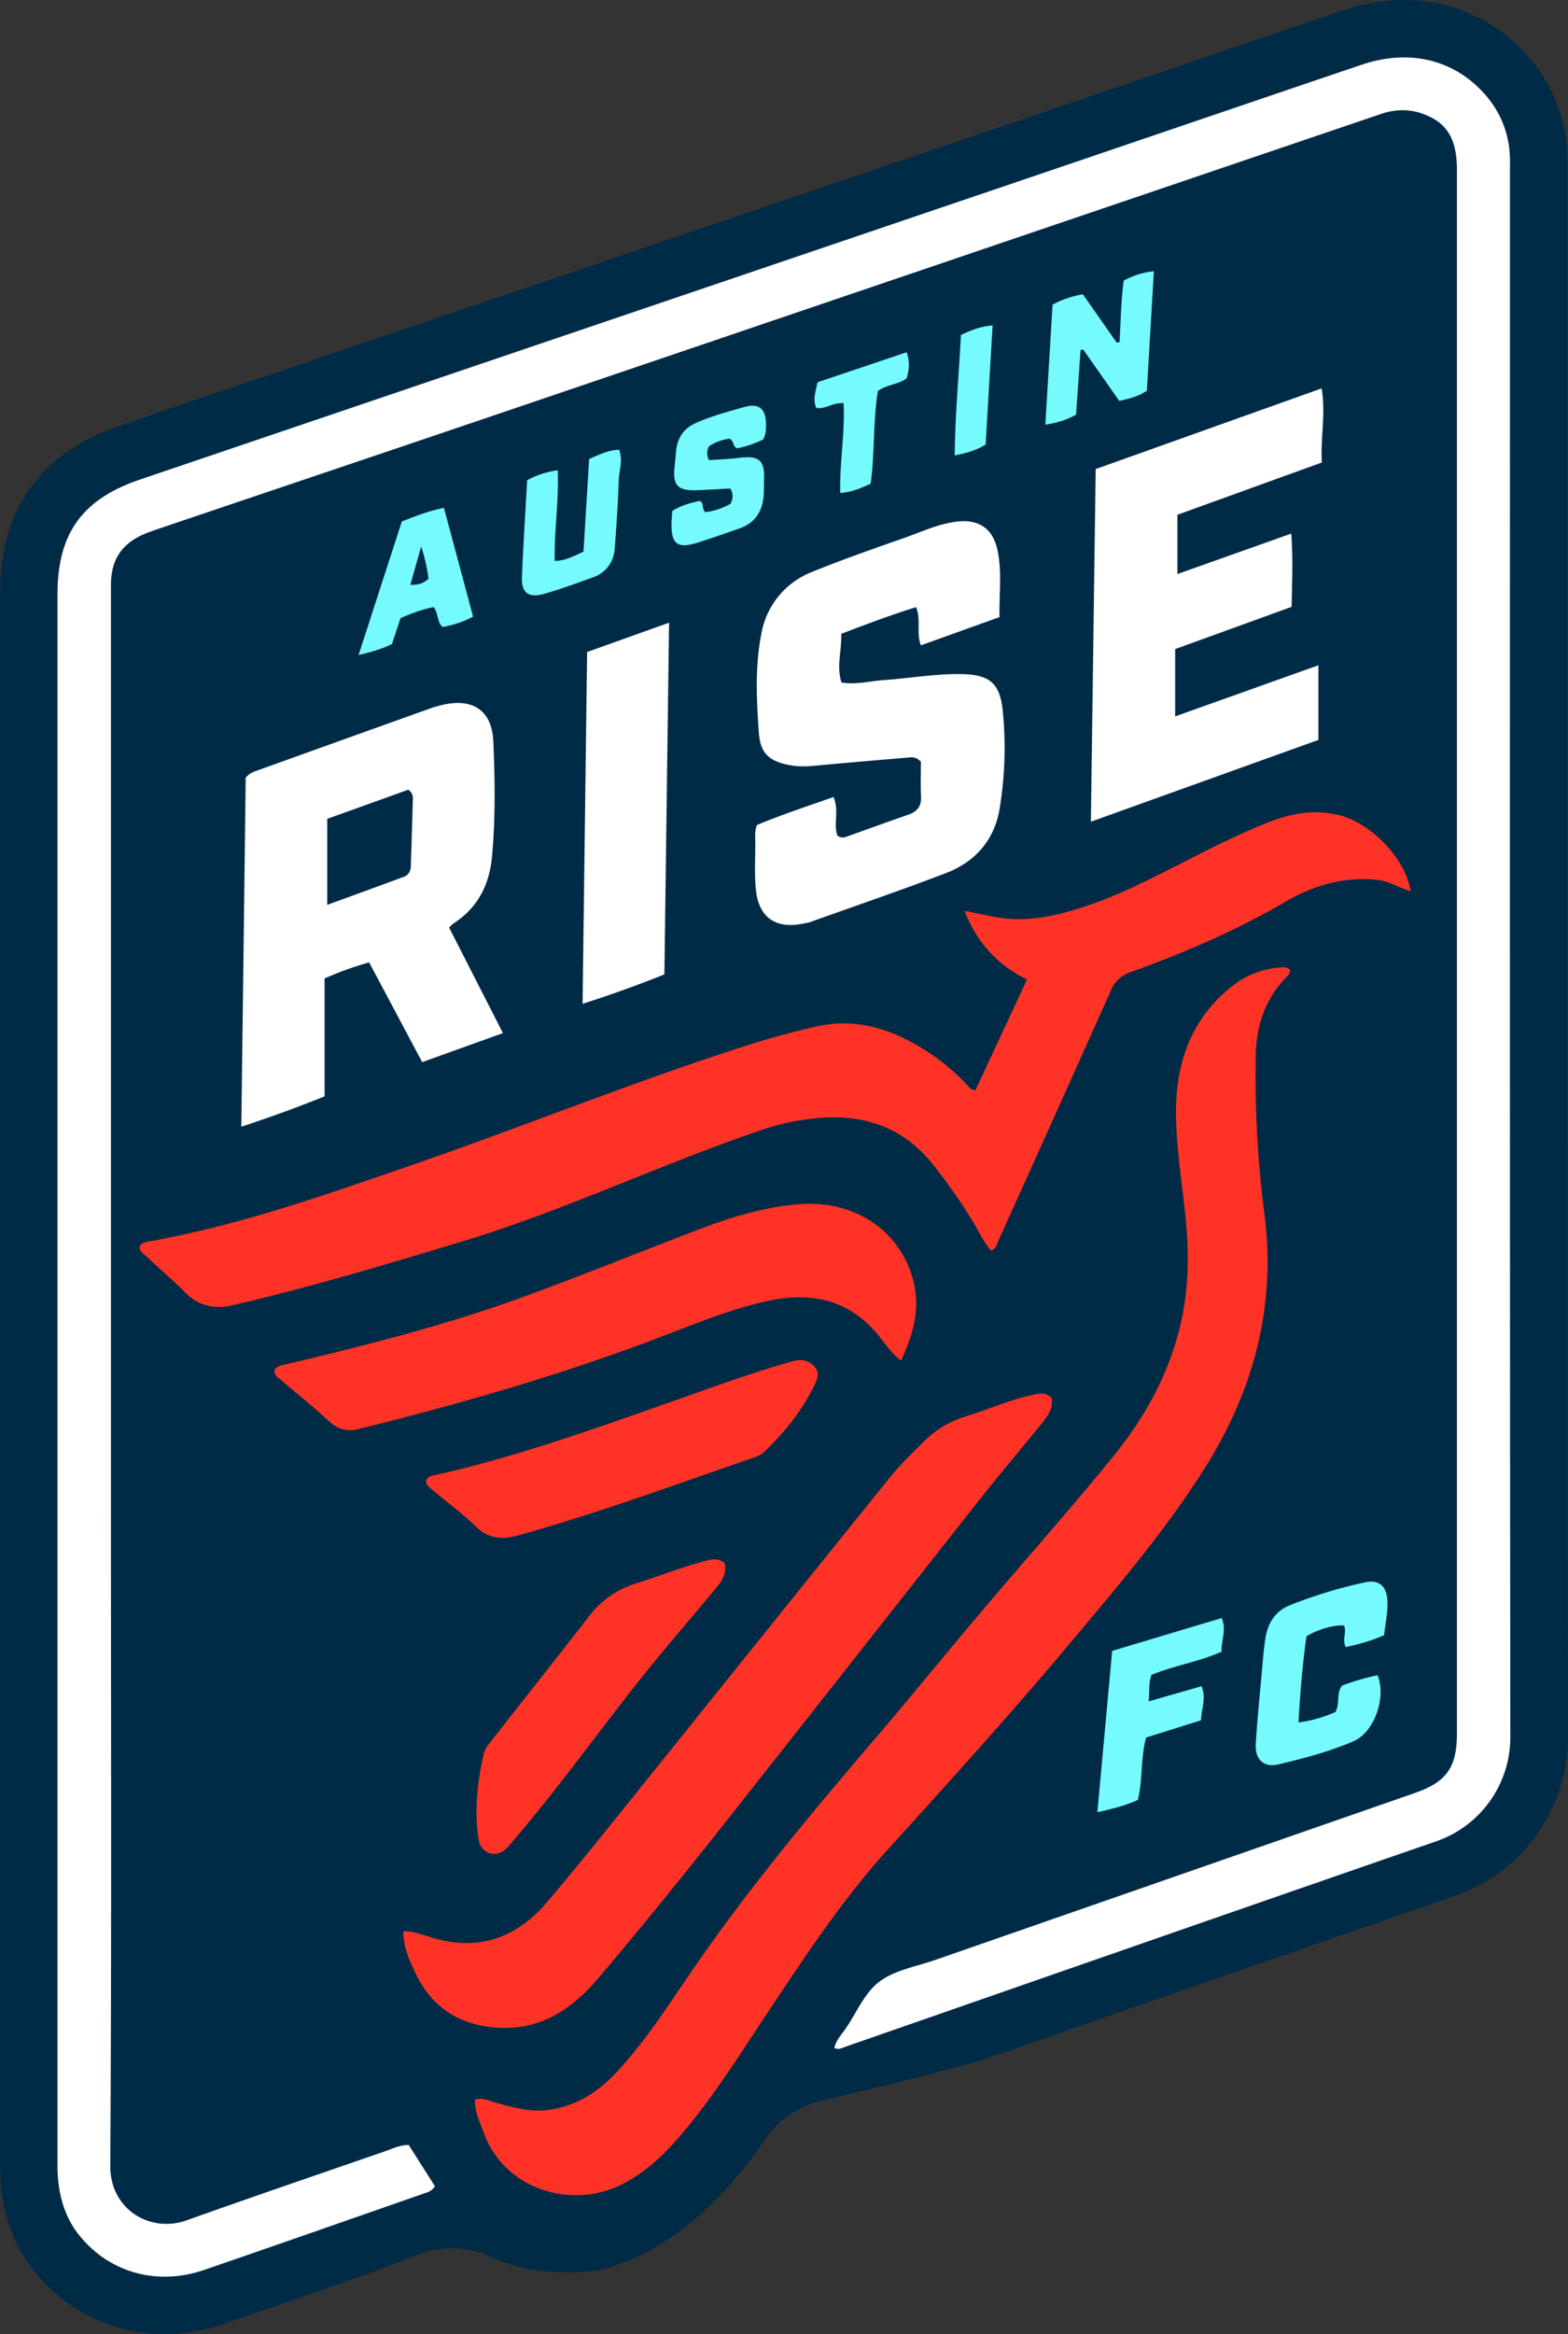
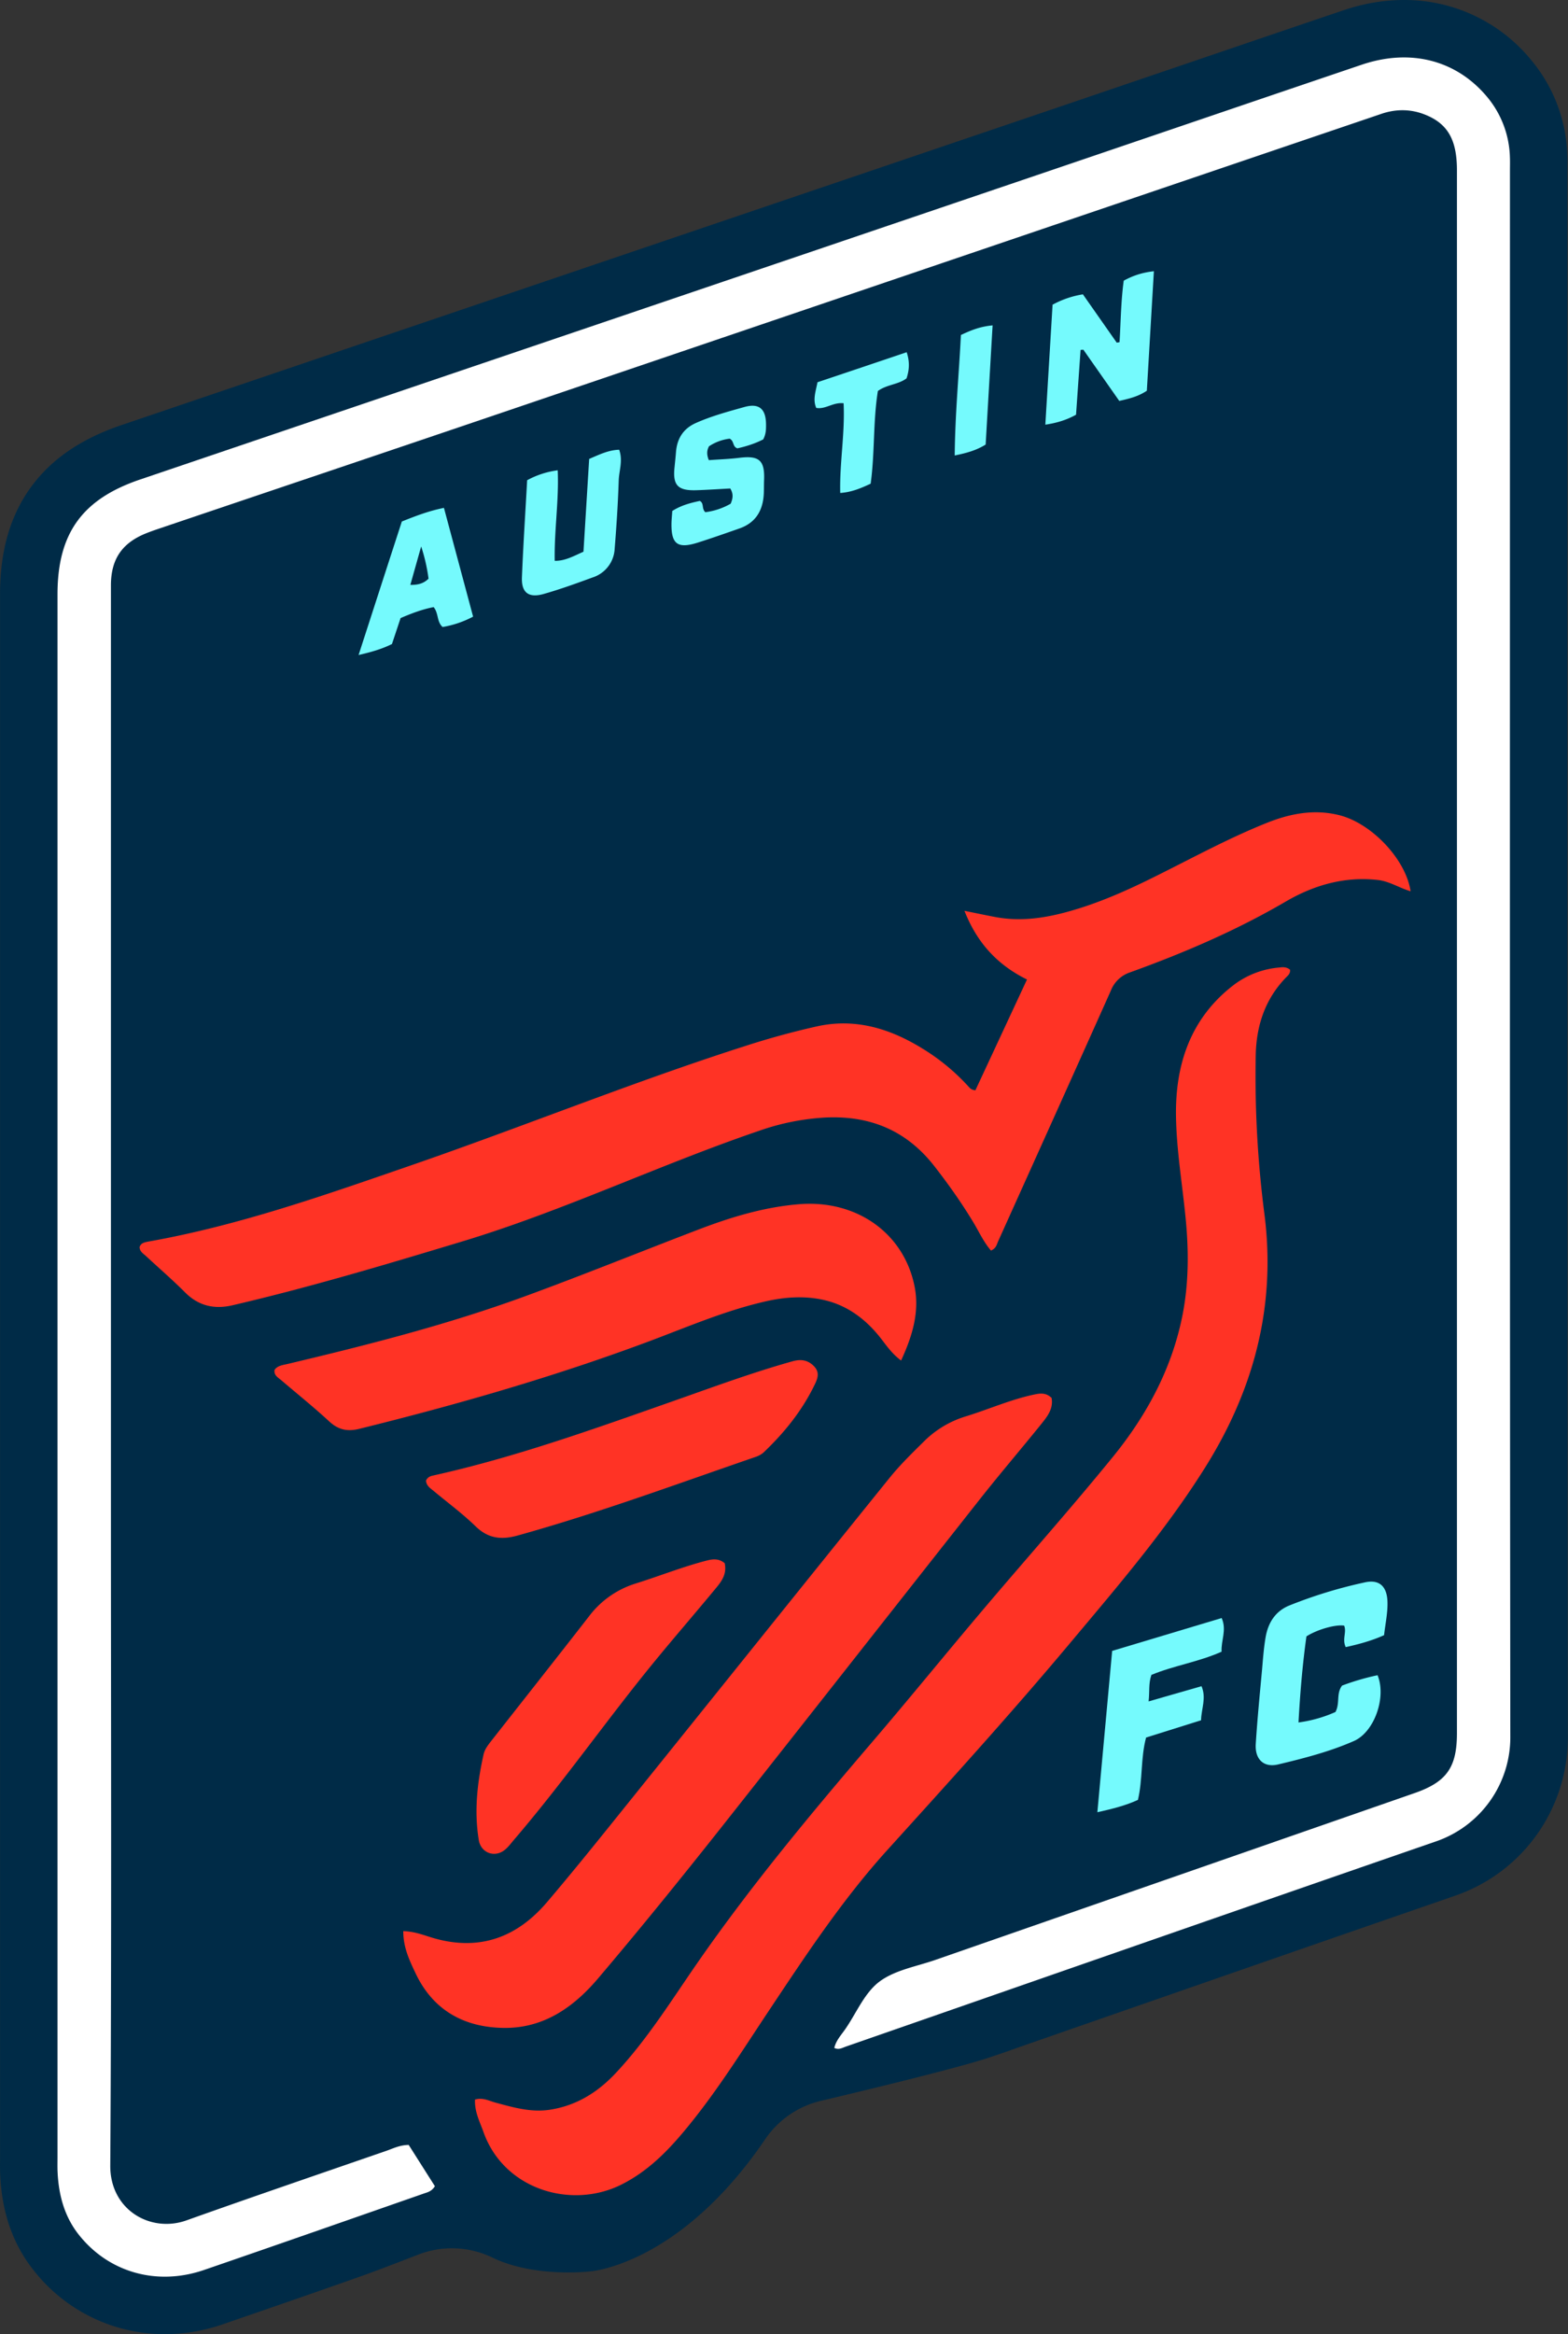
<svg xmlns="http://www.w3.org/2000/svg" width="336" height="500" fill="none">
  <rect width="100%" height="100%" fill="#333333" stroke="none" />
  <path fill="#002B47" d="M335.87 106.95V35.84c.01-.8.03-1.7-.03-2.72a33.19 33.19 0 0 0-7.52-20A35.03 35.03 0 0 0 300.85 0c-4.3 0-8.68.74-13.01 2.22-12.02 4.06-24.24 8.23-36.06 12.25l-25.3 8.6-200.4 67.97c-8.79 2.98-15.18 7.38-19.55 13.45-4.39 6.1-6.52 13.57-6.52 22.84v335.61c-.01.87-.01 1.86.03 2.97.38 8.11 2.72 14.79 7.14 20.38A35.67 35.67 0 0 0 35.31 500c4.16 0 8.34-.7 12.4-2.1 6.34-2.19 19.54-6.71 30.47-10.6 2.27-.8 7.11-2.66 11.66-4.42a19.91 19.91 0 0 1 15.76.76c9.14 4.36 20.94 2.91 20.94 2.91s19.12-1.35 37.43-28.31a20.03 20.03 0 0 1 11.95-8.22c11.03-2.61 30.34-7.3 36.43-9.4l.23-.09h.04l3.95-1.35.03-.03 4.49-1.57c29.63-10.31 60.28-20.98 90.44-31.4a35.8 35.8 0 0 0 24.43-34.3c-.1-88.3-.1-178.09-.09-264.93Z" />
-   <path fill="#fff" d="M163.15 135.76c-1.4 7.05-1.04 14.2-.53 21.28.32 4.57 2.45 6.16 7.06 6.94 1.7.28 3.38.19 5.07.03 6.52-.6 13.04-1.16 19.56-1.71.94-.08 1.96-.32 3.03.9 0 2.24-.1 4.82.03 7.38.11 2.15-.83 3.3-2.77 3.95-4.2 1.45-8.38 2.98-12.57 4.47-.82.3-1.66.78-2.62-.06-.84-2.48.45-5.34-.8-8.21-5.64 2-11.2 3.8-16.43 6.01-.5 1.5-.34 2.72-.33 3.92 0 3.4-.22 6.83.16 10.19.66 5.72 4.26 8.13 9.89 7.04.64-.12 1.29-.22 1.89-.44 9.67-3.46 19.4-6.78 28.98-10.45 6.24-2.39 10.35-7.13 11.43-13.75a79.75 79.75 0 0 0 .67-21.04c-.63-6.1-2.99-7.76-9.21-7.82-5.43-.04-10.79.91-16.18 1.28-2.96.2-5.88 1.05-9.16.53-1.13-3.47.08-6.83-.06-10.42 5.44-2.07 10.65-4.06 16.04-5.72 1.14 2.82-.02 5.43 1.03 8.18l16.85-6.05c-.1-5.08.57-9.78-.45-14.42-1-4.6-4.04-6.6-8.71-6.03-4.08.5-7.75 2.28-11.56 3.6-6.48 2.27-12.99 4.54-19.34 7.13a17.42 17.42 0 0 0-10.97 13.29ZM124.84 215.03c6.25-2 11.81-4.02 17.53-6.3l1-75.34-17.56 6.28-.97 75.36ZM52.65 166.58c-.3 24.54-.61 49.39-.94 74.77a273.5 273.5 0 0 0 17.84-6.5V209.6a71.5 71.5 0 0 1 9.55-3.45l11.37 21.37 17.3-6.22-11.54-22.62c.5-.45.7-.7.97-.88 5.24-3.38 7.7-8.37 8.24-14.4.74-8.16.62-16.35.28-24.5-.27-6.72-4.4-9.43-10.95-7.9-.94.23-1.88.5-2.78.83-12.19 4.36-24.37 8.73-36.54 13.11-.9.32-1.86.55-2.8 1.64Zm17.48 8.82c5.87-2.1 11.73-4.2 17.37-6.24 1.16.89.97 1.76.95 2.53-.11 4.53-.27 9.06-.4 13.59-.03 1.14-.36 2.11-1.5 2.54-5.36 1.98-10.73 3.94-16.43 6.01V175.4ZM283.2 83.2l-48.41 17.28-1.03 75.54 48.76-17.52v-15.99l-30.7 10.95v-14.42c8.34-3.02 16.58-6 24.96-9.05.09-5.28.32-10.23-.08-15.69l-24.4 8.67v-12.7l30.96-11.2c-.33-5.3.87-10.39-.06-15.87Z" />
  <path fill="#75FAFD" d="m261.79 346.6-23.47 7.04-3.17 34.56c3.35-.75 6.06-1.44 8.69-2.64 1.05-4.37.56-8.9 1.75-13.36 3.94-1.25 7.83-2.47 11.78-3.7.07-2.53 1.18-4.76.1-7.3l-11.34 3.26c.24-2.1-.05-3.8.6-5.68 4.79-1.99 10.12-2.77 15.04-4.97-.15-2.38 1.15-4.61.02-7.2Z" />
  <path fill="#fff" d="M181.2 438.42c42.1-14.64 84.17-29.34 126.3-43.9a23.59 23.59 0 0 0 16.14-22.62c-.13-111.78-.08-223.54-.08-335.32 0-.98.03-1.95-.01-2.91a21 21 0 0 0-4.74-12.74c-6.58-8.02-16.5-10.63-27.03-7.06-20.45 6.92-40.9 13.9-61.36 20.85-66.78 22.67-133.58 45.34-200.38 67.99-12.41 4.2-17.72 11.54-17.72 24.63v334.83c0 1.05-.03 2.1.02 3.15.24 4.87 1.44 9.44 4.52 13.35 6.39 8.1 16.73 11.06 26.87 7.58 15.69-5.39 31.33-10.87 47-16.34.8-.29 1.74-.43 2.46-1.6l-5.61-8.84c-1.94.02-3.33.76-4.76 1.25-14.3 4.95-28.61 9.83-42.86 14.91-7.67 2.74-16.4-2.22-16.33-11.76.3-46.57.14-93.15.14-139.72V125.4c0-5.62 2.37-9.1 7.59-11.18.83-.33 1.67-.63 2.5-.91 24.6-8.32 49.21-16.6 73.8-24.95 62.82-21.33 125.62-42.68 188.43-64 2.9-.98 5.94-1.02 8.81.02 5.24 1.9 7.3 5.41 7.3 12.07v334.83c0 7.31-2.2 10.43-9.07 12.82l-102.68 35.73c-3.97 1.38-8.42 2.13-11.73 4.46-3.4 2.4-5.11 6.78-7.54 10.3-.89 1.3-2.03 2.48-2.4 4.1.94.46 1.67 0 2.41-.26Z" />
  <path fill="#75FAFD" d="M180.05 105.6c2.47-.17 4.43-1.02 6.52-1.99.91-6.65.5-13.39 1.55-19.86 1.97-1.41 4.35-1.35 6.14-2.7.57-1.73.74-3.45.03-5.6-6.46 2.18-12.83 4.33-19.11 6.43-.4 2.04-1.04 3.72-.27 5.5 2 .36 3.55-1.25 5.86-1 .32 6.44-.88 12.73-.72 19.23ZM151.14 109.72c-.85-.8-.21-1.89-1.18-2.42-1.97.43-3.98.92-5.9 2.16-.05.86-.15 1.74-.17 2.62-.08 4.48 1.3 5.52 5.62 4.16 3-.95 5.98-2 8.95-3.04 3.5-1.23 5.03-3.87 5.21-7.43.05-.97.02-1.93.06-2.9.18-4.26-1.04-5.33-5.3-4.8-2.2.27-4.42.34-6.54.5-.48-1.2-.45-2.05.04-2.97a10.18 10.18 0 0 1 4.43-1.63c1 .5.57 1.73 1.66 2.07 1.83-.41 3.75-1 5.53-1.92.6-1.16.6-2.14.6-3.1.01-3.42-1.47-4.74-4.69-3.82-3.5.98-7.02 1.93-10.34 3.41-2.72 1.21-4.05 3.36-4.27 6.26-.08 1.04-.2 2.1-.3 3.14-.44 3.92.66 5.13 4.67 5 2.46-.08 4.92-.25 7.27-.37.7 1.18.57 2.1.08 3.26a14.71 14.71 0 0 1-5.43 1.82ZM212.7 69.7c-2.69.25-4.6 1.03-6.79 2.06-.42 8.43-1.25 16.9-1.33 25.81 2.53-.52 4.6-1.08 6.63-2.34l1.49-25.53ZM92.93 130.05c1.1 1.39.63 3.12 1.91 4.26a21.45 21.45 0 0 0 6.54-2.22l-6.25-23.3c-3.29.67-6.04 1.73-9.02 2.92-3.03 9.31-6.06 18.69-9.27 28.6 2.9-.67 5.02-1.3 7.15-2.35l1.85-5.56c2.33-1 4.69-1.9 7.09-2.35Zm-2.68-12.99a37.69 37.69 0 0 1 1.58 6.9c-1.04 1.02-2.2 1.35-3.9 1.33l2.32-8.23ZM119.51 100.74a18.79 18.79 0 0 0-6.55 2.13c-.38 6.95-.84 13.87-1.12 20.8-.13 3.26 1.42 4.47 4.61 3.58 3.58-1.01 7.08-2.29 10.56-3.56a6.81 6.81 0 0 0 4.71-6.2c.39-4.83.7-9.67.86-14.52.06-2.14.95-4.27.1-6.63-2.27.06-4.19 1.01-6.43 1.97l-1.22 19.87c-2.22 1-4 1.99-6.16 1.96-.12-6.55.92-12.86.64-19.4ZM239.9 73.3l-.6.1-7.25-10.35a20.21 20.21 0 0 0-6.5 2.22L224 90.97c2.6-.39 4.6-1.04 6.58-2.13l.97-13.89c.2 0 .4-.03.6-.04l7.69 10.97c2.23-.5 4.09-.96 5.91-2.18l1.51-25.6c-2.65.3-4.58 1-6.46 2.02-.61 4.42-.63 8.82-.9 13.19ZM288.37 352.83c2.77-.61 5.51-1.34 8.22-2.56.27-2.49.82-4.85.72-7.29-.14-3.2-1.78-4.73-4.92-4a99.93 99.93 0 0 0-16.2 4.97c-2.94 1.24-4.45 3.7-4.98 6.72-.4 2.3-.57 4.65-.77 6.98-.49 5.3-1.01 10.62-1.35 15.94-.2 3.3 1.73 5.1 4.8 4.37 5.5-1.31 11.01-2.72 16.2-5 4.43-1.92 7.04-9.41 5.1-14.11a52.22 52.22 0 0 0-7.6 2.22c-1.31 1.74-.4 3.73-1.42 5.66a28.9 28.9 0 0 1-7.92 2.24c.36-6.5.88-12.58 1.7-18.44 2.37-1.51 6.29-2.59 8.08-2.3.59 1.4-.48 2.88.34 4.6Z" />
  <path fill="#FF3325" d="M29.91 267.14c.03.96.78 1.39 1.37 1.92 2.78 2.59 5.67 5.07 8.36 7.77 2.93 2.95 6.34 3.68 10.25 2.76 16.54-3.85 32.81-8.72 49.07-13.63 21.72-6.55 42.21-16.4 63.65-23.71a51.17 51.17 0 0 1 14.4-2.87c9.53-.41 17.23 2.81 23.15 10.35 3.04 3.9 5.89 7.91 8.44 12.15 1.2 1.99 2.16 4.15 3.75 6 1.14-.46 1.24-1.35 1.57-2.05 8.05-17.85 16.1-35.7 24.1-53.58a6.7 6.7 0 0 1 4.17-3.97c11.5-4.15 22.7-8.95 33.3-15.14 6.02-3.52 12.6-5.44 19.75-4.64 2.5.28 4.6 1.7 7.03 2.42-1-6.8-8.32-14.58-15.32-16.31-5.3-1.32-10.41-.36-15.41 1.63-8.15 3.25-15.82 7.44-23.64 11.33-5.3 2.65-10.66 5.1-16.3 6.9-5.9 1.87-11.9 3.13-18.13 2-2.1-.39-4.18-.84-6.8-1.36 2.71 6.88 7.07 11.59 13.4 14.71l-11.06 23.74c-.93-.11-1.22-.52-1.54-.88a45 45 0 0 0-9.92-8.14c-6.91-4.24-14.3-6.48-22.45-4.69a171.51 171.51 0 0 0-15.2 4.15c-24.14 7.71-47.6 17.26-71.53 25.53-18.57 6.41-37.1 12.97-56.53 16.42-.81.16-1.63.27-1.93 1.19Z" />
  <path fill="#FF3325" d="M133.14 467.97c6.06-3.03 10.51-7.78 14.64-12.89 6.13-7.56 11.29-15.81 16.67-23.9 8.03-12.06 16-24.2 25.76-34.96 13.2-14.58 26.43-29.14 39.07-44.23 10.14-12.1 20.43-24.06 28.87-37.49 10.46-16.62 15.28-34.48 12.84-54.1a230.7 230.7 0 0 1-1.9-34.6c.18-6.29 2.08-11.92 6.57-16.5.4-.4.85-.77.78-1.57-.8-.67-1.62-.56-2.4-.47a18.77 18.77 0 0 0-9.62 3.69c-9.3 7.1-12.6 17.05-12.42 28.19.11 7.17 1.32 14.31 2.03 21.48.7 6.94.74 13.88-.57 20.76-2.22 11.58-7.65 21.68-14.97 30.68-9.15 11.24-18.8 22.06-28.15 33.12-7.84 9.27-15.5 18.7-23.4 27.93-13.16 15.38-26.11 30.92-37.65 47.58-5.53 7.99-10.66 16.25-17.34 23.38-3.87 4.13-8.44 6.99-14.14 7.86-4.05.62-7.85-.51-11.68-1.54-1.34-.37-2.67-1.13-4.34-.64-.13 2.59 1.03 4.76 1.83 7 4.4 12.31 18.82 16.56 29.52 11.22Z" />
  <path fill="#FF3325" d="M107.92 434.4c8.45.11 14.85-4.28 20.17-10.52 8.96-10.55 17.67-21.31 26.26-32.16 18.68-23.63 37.27-47.32 55.92-70.95 4.06-5.13 8.33-10.13 12.45-15.22 1.44-1.8 3.08-3.57 2.62-6.1-1.23-1.2-2.52-.98-3.8-.71-5 1.06-9.67 3.15-14.54 4.65a21.58 21.58 0 0 0-8.9 5.27c-2.59 2.55-5.22 5.12-7.5 7.94-18.61 23.05-37.13 46.17-55.7 69.25-5.84 7.26-11.65 14.53-17.69 21.62-6.37 7.48-14.34 10.5-24.1 7.75-2.07-.58-4.1-1.48-6.69-1.55-.02 3.46 1.31 6.24 2.61 8.98 3.75 7.97 10.41 11.63 18.89 11.75ZM60.2 295.6c3.45 2.95 7 5.79 10.32 8.86 1.94 1.8 3.87 2.24 6.4 1.63 20.9-5.16 41.56-11.1 61.73-18.6 8.49-3.16 16.8-6.8 25.68-8.78 3.84-.85 7.7-1.12 11.54-.38 5.32 1.02 9.45 4.02 12.78 8.23 1.27 1.61 2.42 3.37 4.44 4.88 2.43-5.26 3.99-10.43 2.88-15.92-2.3-11.4-12.43-18.53-24.66-17.57-7.4.59-14.45 2.7-21.34 5.32-12.46 4.76-24.83 9.78-37.36 14.37-16.65 6.1-33.82 10.47-51.05 14.55-1 .24-2.1.33-2.73 1.27-.16 1.14.72 1.59 1.37 2.15Z" />
  <path fill="#FF3325" d="M151.44 334.29c-5.17 1.33-10.15 3.33-15.24 4.92a19.88 19.88 0 0 0-9.96 6.99c-6.96 8.95-13.99 17.84-20.99 26.75-.7.9-1.4 1.79-1.64 2.93-1.35 6.05-2.03 12.12-1.01 18.3.45 2.7 3.35 3.84 5.55 2.1.75-.6 1.34-1.4 1.96-2.14 10.76-12.54 20.18-26.14 30.68-38.88 3.97-4.82 8.04-9.53 12.02-14.33 1.42-1.73 3.07-3.4 2.48-6.08-1.29-1.06-2.56-.89-3.85-.56ZM163.72 311.04c4.3-4.1 8.01-8.68 10.66-14.04.7-1.39 1.43-2.85.12-4.26-1.27-1.36-2.75-1.67-4.63-1.15-8.65 2.42-17.06 5.53-25.53 8.51-16.93 5.95-33.81 12.03-51.37 15.94-.65.14-1.26.27-1.68 1.1.06 1.1.85 1.6 1.53 2.15 3.03 2.54 6.25 4.9 9.09 7.66 2.74 2.67 5.59 2.94 9.07 1.96 17.3-4.81 34.14-11.05 51.1-16.88.6-.22 1.2-.56 1.64-.99Z" />
</svg>